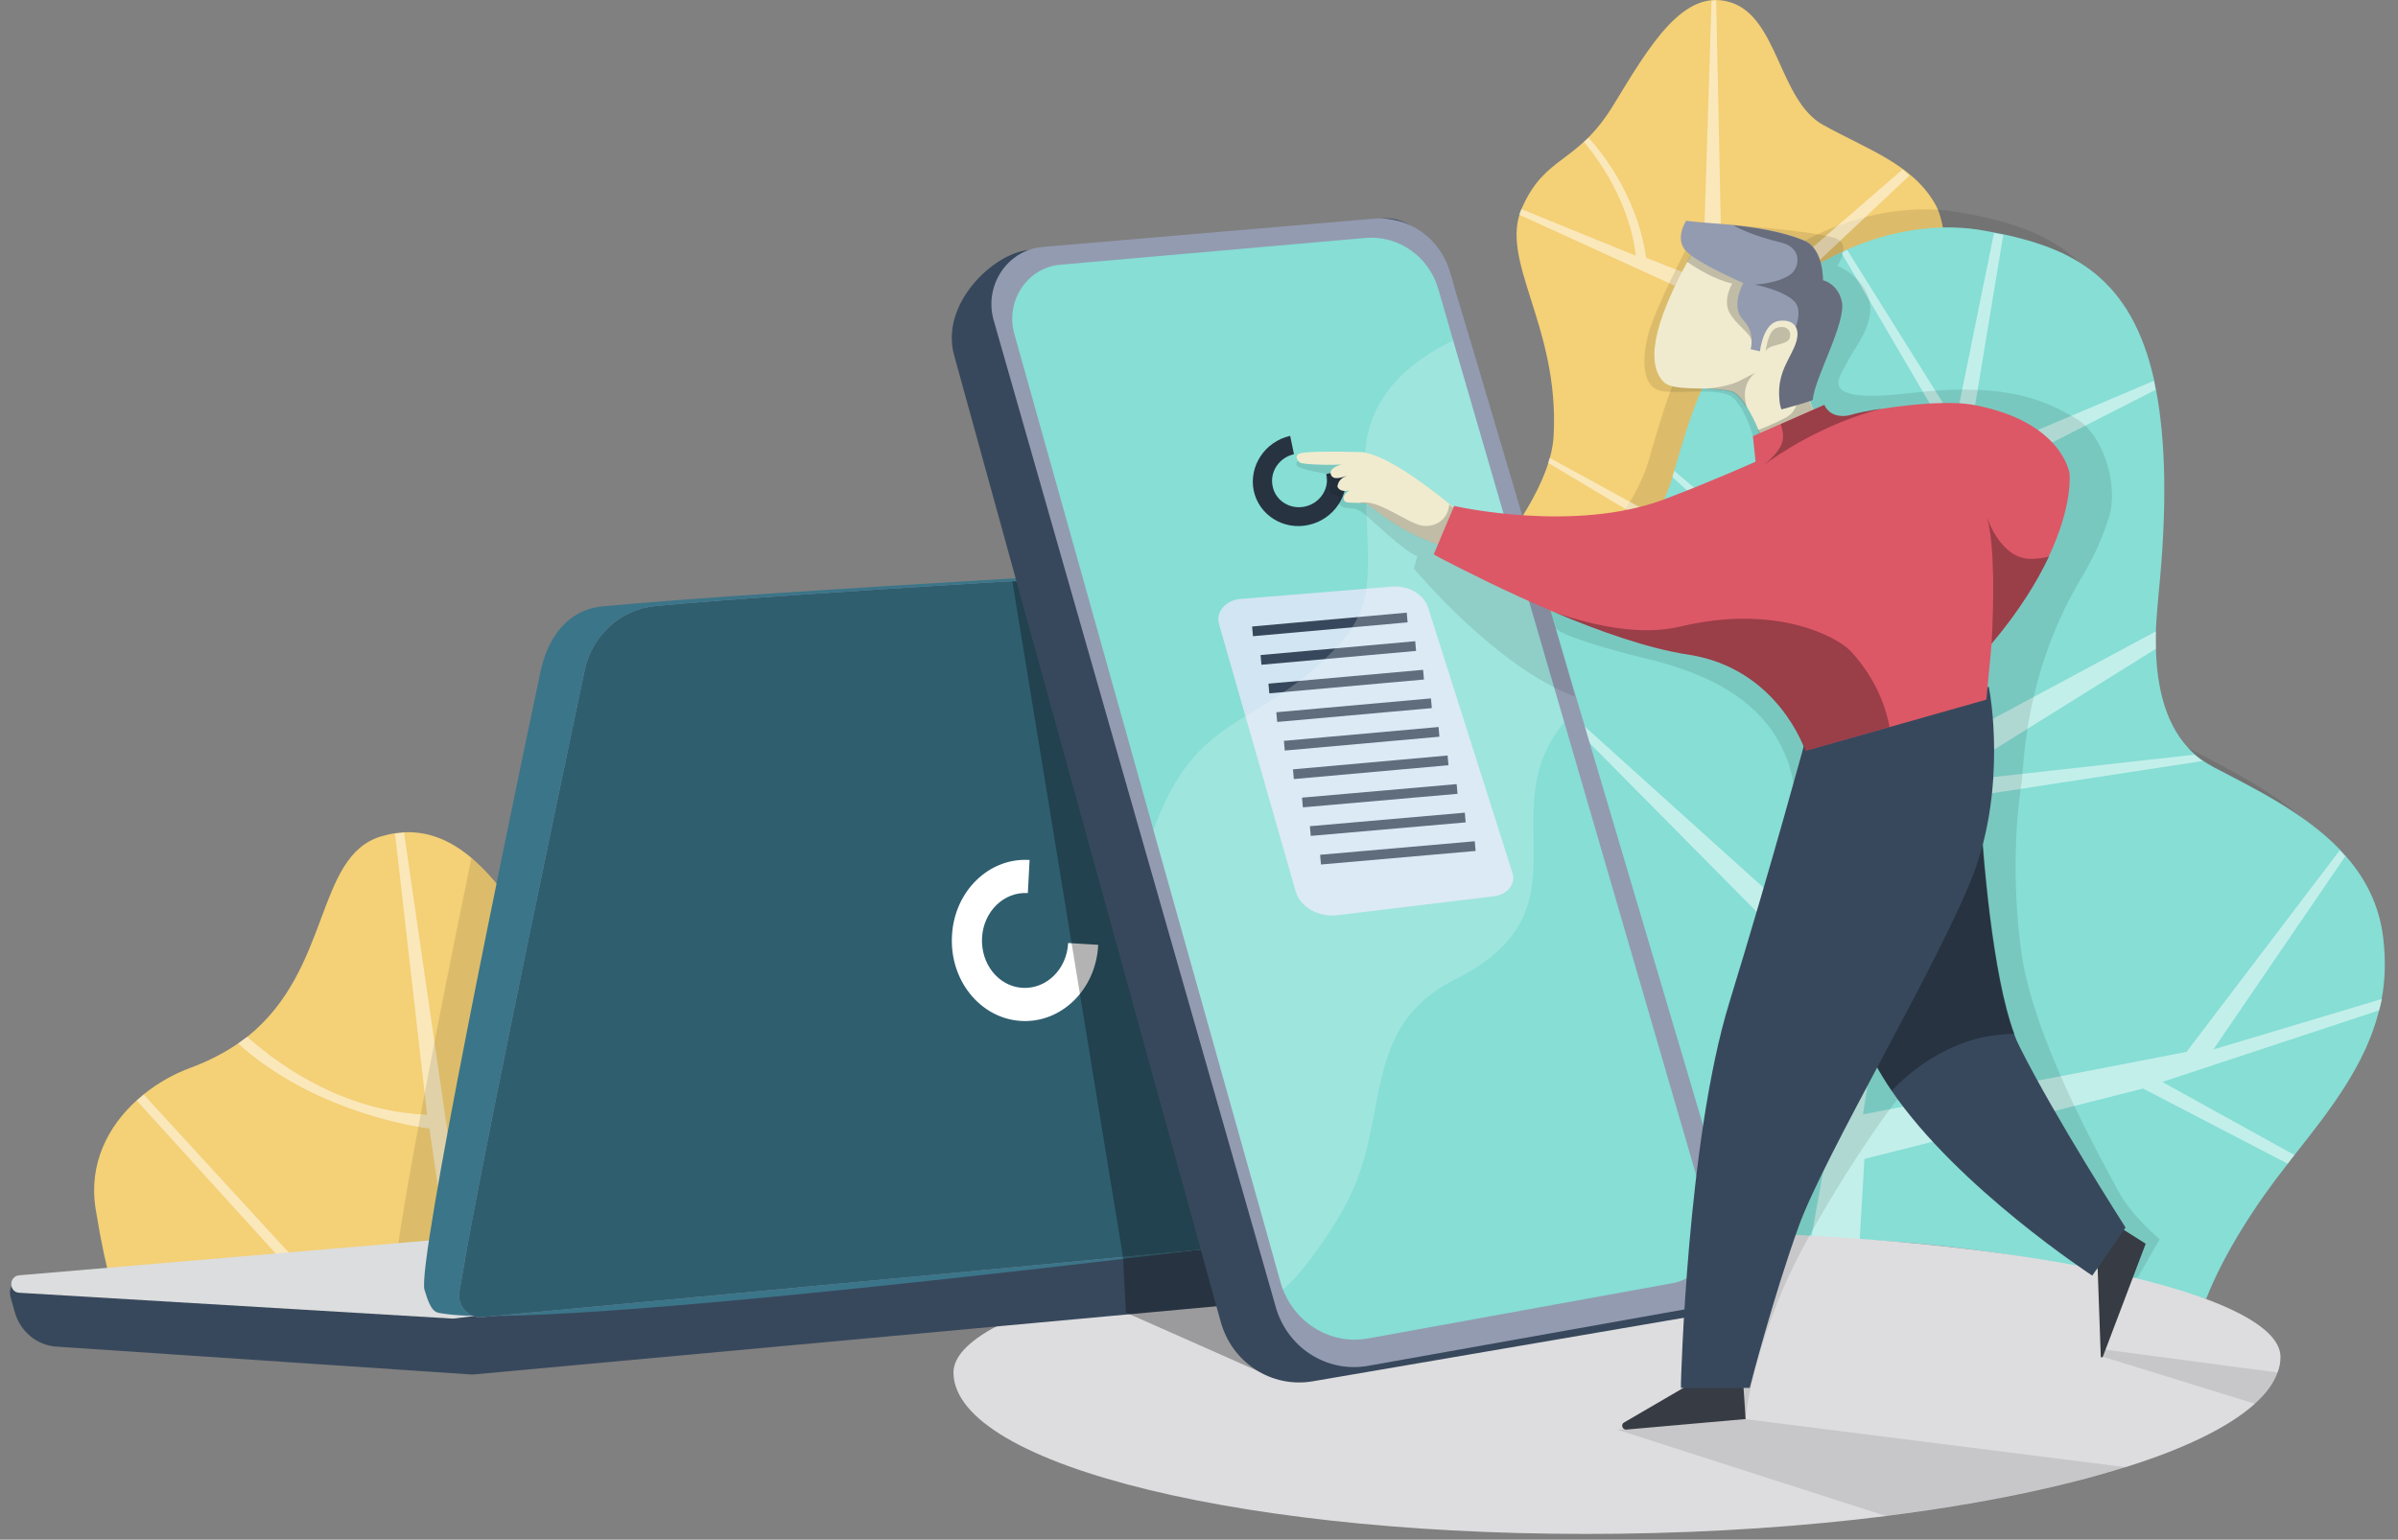
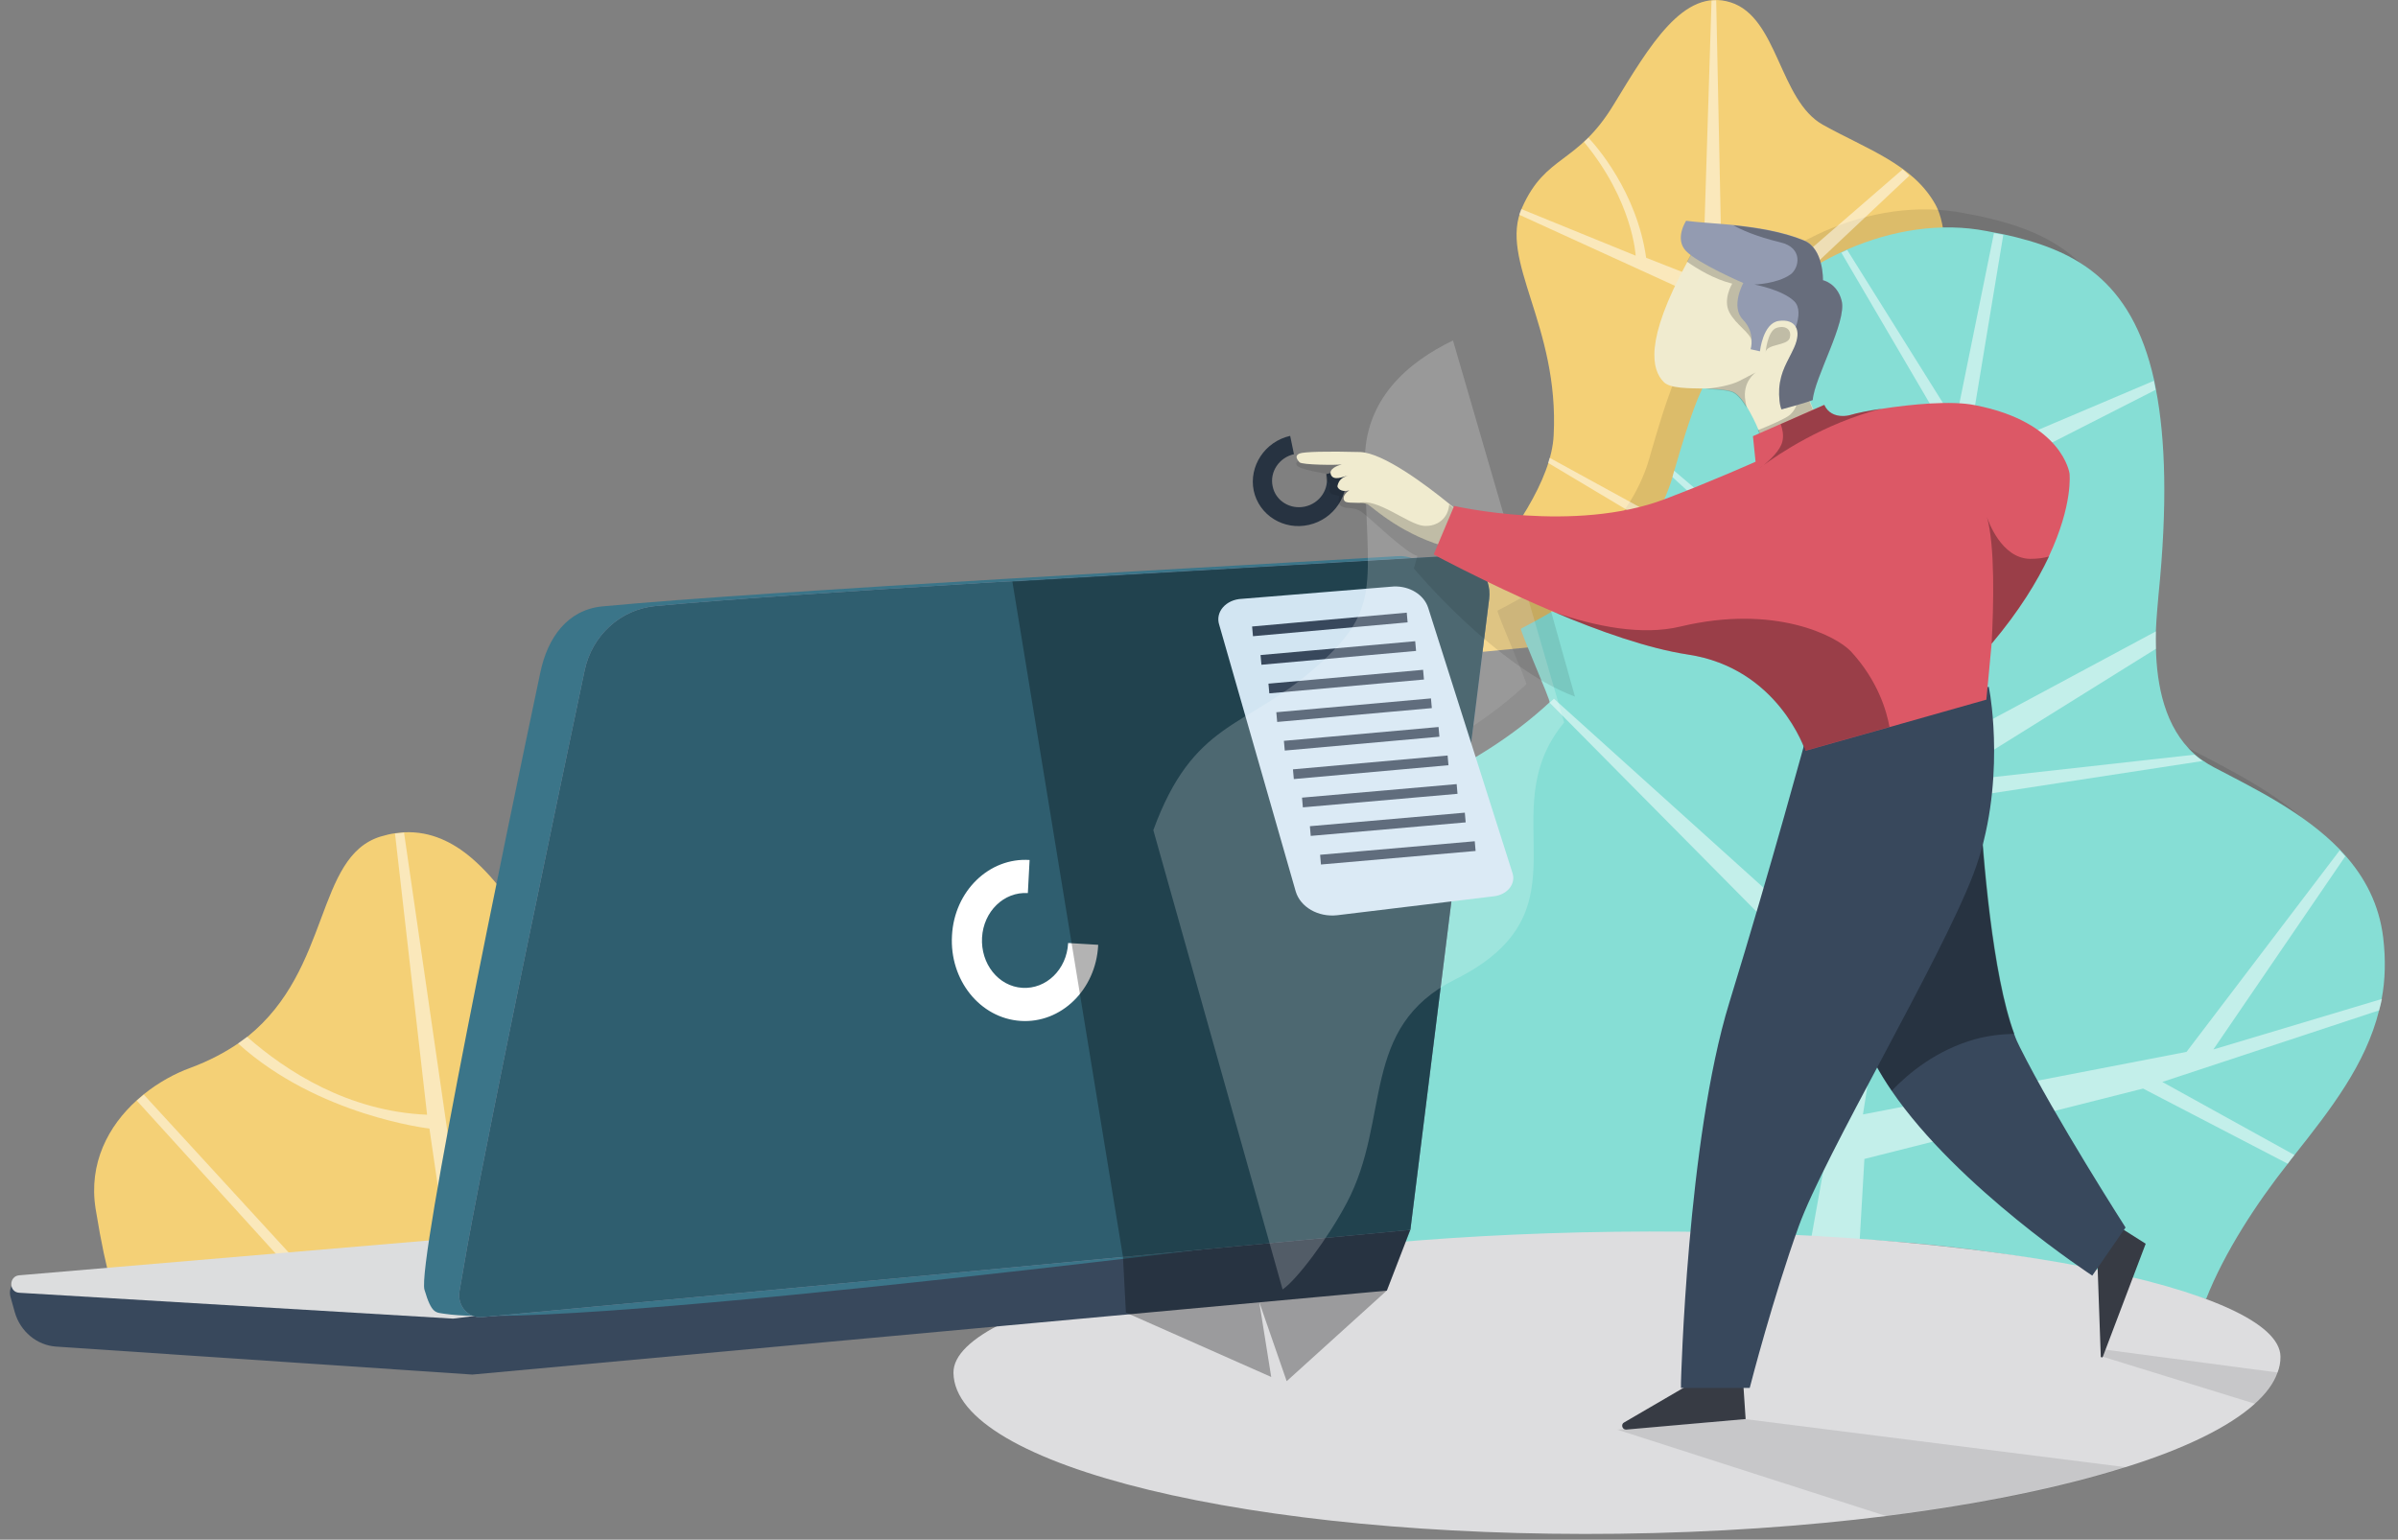
<svg xmlns="http://www.w3.org/2000/svg" width="246" height="158" viewBox="0 0 246 158" fill="none">
  <rect x="0" y="0" width="246" height="158" fill="#808080" stroke="none" />
  <g clip-path="url(#clip0_15825_280302)">
    <path d="M143.397 67.719C143.397 67.719 158.933 53.798 159.382 44.693C159.98 33.365 153.694 26.729 156.149 21.297C158.573 15.833 161.806 16.883 165.518 10.771C169.229 4.691 172.702 -1.297 177.551 0.246C182.4 1.79 182.52 10.308 187.01 12.808C191.499 15.309 196.259 16.852 198.563 21.019C200.868 25.186 198.563 37.378 198.563 37.378C198.563 37.378 199.252 61.144 199.491 61.762C199.701 62.41 143.397 67.719 143.397 67.719Z" fill="#F4D076" />
    <path opacity="0.1" d="M241.966 100.623C241.905 101.03 241.814 101.432 241.696 101.827C240.319 107.383 236.727 111.982 233.016 116.673C232.776 116.982 232.537 117.26 232.327 117.568C229.155 121.581 225.832 126.643 223.946 131.458C213.919 128.433 201.377 125.964 188.416 125.347C186.77 125.285 185.094 125.192 183.448 125.161C153.305 124.236 123.283 127.693 123.283 127.693C123.283 127.693 116.399 90.438 141.811 79.48C148.187 76.733 152.946 73.585 156.568 70.221C156.718 70.097 153.455 62.751 153.635 62.658C160.579 59.078 167.074 54.325 169.2 47.04L169.379 46.392C170.128 43.83 170.846 41.392 171.744 39.139C174.498 32.41 180.095 27.009 186.531 24.014C186.74 23.922 186.95 23.829 187.129 23.737C191.739 21.73 196.738 20.959 201.377 21.854C201.647 21.916 201.916 21.946 202.186 22.008L203.143 22.193C210.207 23.737 216.254 26.638 218.588 37.163L218.768 38.089C219.756 43.213 219.965 50.034 219.037 59.201C218.948 60.22 218.828 61.486 218.768 62.843C218.738 63.44 218.738 64.037 218.768 64.633C218.858 68.461 219.666 72.782 222.719 75.529C222.989 75.776 223.258 75.992 223.557 76.178C223.931 76.438 224.321 76.675 224.725 76.888C228.915 79.079 233.974 81.548 237.595 85.283L238.164 85.9C240.2 88.184 241.666 90.931 242.085 94.358C242.415 96.672 242.325 98.709 241.966 100.623Z" fill="black" />
    <path opacity="0.5" d="M195.183 17.378L176.744 33.366L176.056 0.031L175.577 0.062L174.679 28.736L168.872 26.452C167.914 19.662 163.664 14.877 162.946 14.137L162.916 14.168L162.886 14.199L162.497 14.569C167.525 20.649 167.795 26.236 167.795 26.236L156.061 21.451L155.852 22.038L175.457 30.989L176.026 56.33L158.965 46.978L158.815 47.502L176.595 58.12C176.595 58.12 176.834 60.96 177.134 64.448C177.583 69.911 178.181 76.949 178.091 77.257L179.468 78.338L178.81 64.293L177.493 35.341L195.872 18.026L195.183 17.378Z" fill="white" />
    <path d="M244.331 102.475C244.27 102.882 244.18 103.284 244.062 103.678C242.685 109.234 239.093 113.833 235.381 118.525C235.142 118.834 234.902 119.111 234.693 119.42C231.52 123.432 228.197 128.495 226.311 133.309C216.284 130.285 203.742 127.816 190.782 127.198C189.135 127.137 187.459 127.044 185.813 127.013C155.671 126.087 125.649 129.544 125.649 129.544C125.649 129.544 118.764 92.289 144.207 81.332C150.583 78.584 155.342 75.436 158.964 72.072C159.113 71.948 155.851 64.602 156.03 64.51C162.975 60.93 169.47 56.176 171.595 48.892L171.775 48.243C172.523 45.682 173.241 43.243 174.139 40.99C176.893 34.261 182.491 28.86 188.926 25.866C189.135 25.773 189.345 25.681 189.525 25.588C194.134 23.582 199.133 22.81 203.772 23.705C204.042 23.767 204.311 23.798 204.58 23.86L205.538 24.044C212.602 25.588 218.649 28.489 220.983 39.015L221.163 39.941C222.151 45.064 222.36 51.886 221.432 61.053C221.343 62.071 221.223 63.337 221.163 64.695C221.133 65.291 221.133 65.889 221.163 66.485C221.253 70.312 222.061 74.634 225.114 77.381C225.384 77.627 225.653 77.844 225.952 78.029C226.311 78.276 226.701 78.523 227.12 78.739C231.31 80.93 236.369 83.4 239.991 87.134L240.559 87.751C242.595 90.036 244.062 92.783 244.481 96.209C244.75 98.493 244.69 100.561 244.331 102.475Z" fill="#86DED5" />
    <path opacity="0.5" d="M244.062 103.679L221.821 111.025L235.381 118.526C235.142 118.834 234.902 119.112 234.693 119.421L219.846 111.705L191.261 118.927L190.782 127.199C189.135 127.137 187.459 127.044 185.813 127.013L190.033 103.494L158.964 72.104C159.113 71.98 159.263 71.826 159.413 71.702L190.692 99.913L195.84 71.208L171.565 48.954L171.745 48.306L196.11 69.079L200.27 45.343L188.896 25.928C189.105 25.836 189.315 25.743 189.495 25.65L200.599 43.398L204.55 23.922L205.508 24.107L201.677 47.256L220.953 39.077L221.133 40.004L201.378 50.066L196.618 77.968L221.163 64.788V66.579L199.073 80.344L225.114 77.443L225.952 78.092L196.139 82.66L191.111 114.359L224.306 107.939L240.021 87.258L240.589 87.876L227.06 107.692L244.361 102.506L244.062 103.679Z" fill="white" />
    <path d="M233.944 139.208C233.95 139.768 233.848 140.323 233.645 140.844C233.256 141.955 232.478 143.005 231.31 144.054C228.676 146.431 224.126 148.653 218.11 150.536C211.495 152.635 203.084 154.363 193.535 155.567C185.154 156.616 175.845 157.265 166.058 157.388C128.463 157.851 97.931 150.444 97.811 140.875C97.722 133.714 128.133 126.862 165.698 126.399C203.323 125.936 233.855 132.263 233.944 139.208Z" fill="#DDDDDF" />
    <path d="M77.307 127.2L47.914 129.762L46.147 129.916L40.521 130.41L32.019 131.151L30.703 131.274L11.876 132.91C11.876 132.91 11.007 131.459 9.81 124.052C9.062 119.36 11.127 115.533 14.03 112.909C14.27 112.693 14.509 112.508 14.749 112.292C16.246 111.088 17.922 110.162 19.539 109.576C21.454 108.866 23.07 108.002 24.477 107.045C24.806 106.828 25.105 106.581 25.405 106.366C33.996 99.452 32.319 87.908 39.053 85.84C39.593 85.685 40.071 85.562 40.58 85.5L41.478 85.407C44.202 85.284 46.477 86.427 48.393 88.062C51.057 90.346 53.032 93.495 54.619 95.346C62.251 104.205 64.945 96.889 74.524 102.445C84.102 108.002 77.307 127.2 77.307 127.2Z" fill="#F4D076" />
    <path opacity="0.5" d="M41.449 85.438L47.884 129.792L48.483 133.866L34.684 136.737L32.379 133.156L30.703 131.304L14.031 112.939C14.27 112.723 14.509 112.538 14.749 112.322L32.02 131.15L34.594 133.959L46.627 133.372L46.118 129.946L44.053 115.81C44.053 115.81 32.619 114.513 24.417 107.075C24.746 106.859 25.046 106.611 25.345 106.396C29.386 109.945 35.731 114.05 43.813 114.39L40.521 85.53L41.449 85.438Z" fill="white" />
-     <path opacity="0.1" d="M173.062 25.372C173.062 25.372 169.679 31.885 169.051 34.447C168.362 37.225 168.632 39.478 170.098 40.034C171.565 40.59 176.534 39.602 177.821 40.837C179.108 42.071 179.826 44.756 179.826 44.756L181.114 53.028L158.964 62.226L159.592 64.48C159.592 64.48 160.101 65.436 169.29 67.69C178.479 69.943 181.892 74.11 183.358 77.999C184.825 81.888 184.226 88.895 184.226 88.895L181.024 125.933L177.312 141.243L178.42 145.132L179.048 145.594C179.048 145.594 179.527 140.255 182.88 132.322C185.723 125.594 193.056 114.482 195.391 111.92C197.486 109.605 201.617 103.339 201.617 103.339L217.182 129.853L218.02 131.334L219.337 131.026L221.552 127.168C221.552 127.168 218.619 124.73 217.242 122.106C215.865 119.483 208.621 106.796 207.364 97.722C206.616 92.32 206.556 86.085 207.304 80.9C207.424 80.19 207.484 79.388 207.544 78.554C208.082 71.64 210.088 64.943 213.65 59.078C214.877 57.072 215.805 54.85 216.374 52.998C217.302 50.003 215.925 44.633 212.902 42.905C209.878 41.176 206.047 39.139 195.9 40.342C185.753 41.546 188.956 38.46 189.495 37.194C190.033 35.928 192.368 33.398 191.769 30.867C191.171 28.336 188.507 27.286 188.507 27.286C188.507 27.286 189.854 25.249 188.507 24.539C187.16 23.829 178.779 23.181 177.791 23.089C176.803 22.996 173.062 25.372 173.062 25.372Z" fill="black" />
    <path d="M144.657 126.239L142.262 132.443L121.4 134.356L48.454 141.054L5.771 138.184C3.795 138.06 2.089 136.641 1.52 134.665L1.071 133.06C0.832 132.165 1.43 131.239 2.358 131.177L47.915 127.875L100.627 124.078L118.825 124.973L144.657 126.239Z" fill="#38485C" />
-     <path opacity="0.1" d="M77.307 127.2L40.52 130.41C41.03 124.67 44.921 104.792 48.363 88.062C51.027 90.347 53.003 93.495 54.589 95.347C62.222 104.205 64.915 96.89 74.494 102.446C84.072 108.002 77.307 127.2 77.307 127.2Z" fill="black" />
    <path d="M46.478 135.313L1.968 132.659C0.89 132.597 0.89 130.961 1.968 130.868L81.798 124.078C81.798 124.078 129.091 125.313 131.186 125.004C133.282 124.696 46.478 135.313 46.478 135.313Z" fill="#DCDDDE" />
    <path d="M139.268 126.241C139.268 126.241 58.062 136.704 45.64 134.822C44.712 134.667 44.293 134.883 43.545 132.352C42.767 129.729 51.985 85.313 55.428 69.016C56.176 65.404 58.241 62.565 61.803 62.225C79.014 60.59 128.493 57.997 143.369 57.07C145.734 56.916 147.65 59.046 147.35 61.454L139.268 126.241Z" fill="#3B7589" />
    <path d="M152.766 61.45L144.684 126.207L119.84 128.552L49.499 135.158C48.062 135.312 46.895 134.015 47.134 132.534C47.344 131.3 47.613 129.725 47.942 127.873C50.636 113.181 57.371 81.174 59.975 68.796C60.723 65.216 63.657 62.53 67.219 62.191C74.432 61.512 87.273 60.648 100.863 59.814C119.78 58.672 140.134 57.561 148.785 57.036C151.15 56.913 153.065 59.043 152.766 61.45Z" fill="#939BB1" />
    <path d="M152.766 61.45L144.684 126.207L119.84 128.552L49.499 135.158C48.062 135.312 46.895 134.015 47.134 132.534C47.344 131.3 47.613 129.725 47.942 127.873C50.636 113.181 57.371 81.174 59.975 68.796C60.723 65.216 63.657 62.53 67.219 62.191C74.432 61.512 87.273 60.648 100.863 59.814C119.78 58.672 140.134 57.561 148.785 57.036C151.15 56.913 153.065 59.043 152.766 61.45Z" fill="#2F5E6F" />
    <path d="M112.656 96.954L109.573 96.769V96.8C109.424 99.485 107.328 101.522 104.874 101.368C102.42 101.214 100.594 98.898 100.743 96.213C100.893 93.528 102.988 91.491 105.443 91.645L105.622 88.25C101.492 87.972 97.9 91.429 97.66 95.997C97.391 100.565 100.534 104.485 104.694 104.763C108.825 105.041 112.417 101.584 112.656 97.016V96.954Z" fill="white" />
    <path opacity="0.3" d="M152.768 61.45L144.686 126.207L142.291 132.411L131.995 141.732L129.181 133.614L130.408 141.3L115.502 134.694L115.202 128.984L103.858 59.691C122.775 58.548 140.166 57.592 148.817 57.036C151.151 56.913 153.067 59.043 152.768 61.45Z" fill="black" />
-     <path d="M105.534 25.655L141.812 22.414C145.403 22.105 148.337 26.396 149.355 29.976L177.491 128.469C178.329 131.494 176.443 134.58 173.45 135.105L134.688 141.741C130.437 142.482 126.337 139.827 125.199 135.537L97.871 36.427C96.434 31.149 101.942 25.965 105.534 25.655Z" fill="#38485C" />
-     <path d="M106.942 25.343L140.915 22.441C144.507 22.133 147.799 24.478 148.787 28.028L178.271 127.478C179.109 130.502 177.223 133.589 174.23 134.114L140.316 140.163C136.066 140.904 131.965 138.25 130.828 133.959L101.913 32.781C100.955 29.232 103.38 25.651 106.942 25.343Z" fill="#939BB1" />
-     <path d="M171.595 131.673L140.316 137.353C136.305 138.063 132.443 135.531 131.336 131.488L129.39 124.513L118.345 85.22L104.037 34.199C103.139 30.834 105.414 27.44 108.797 27.162L140.106 24.414C143.488 24.137 146.601 26.329 147.559 29.693L149.086 34.971L162.645 81.578L175.396 125.377C176.174 128.247 174.408 131.179 171.595 131.673Z" fill="#86DED5" />
    <path d="M127.415 61.449L142.98 60.183C144.626 60.121 146.093 61.047 146.512 62.374L155.163 89.598C155.522 90.709 154.624 91.82 153.247 91.974L137.173 93.919C135.227 94.135 133.401 93.086 132.923 91.481L125.08 64.134C124.631 62.806 125.769 61.51 127.415 61.449Z" fill="#D2E5F2" />
    <path opacity="0.1" d="M218.139 150.567C211.524 152.666 203.113 154.395 193.565 155.598L165.907 146.708L179.077 145.628L218.139 150.567ZM233.676 140.845C233.287 141.957 232.508 143.006 231.341 144.055L215.477 139.148L215.986 138.5L233.676 140.845Z" fill="black" />
    <path d="M128.492 64.787L144.356 63.367M129.359 67.717L145.223 66.297M130.169 70.652L146.033 69.232M130.976 73.586L146.84 72.166M131.754 76.521L147.618 75.101M132.683 79.446L148.547 78.026M133.612 82.35L149.476 80.961M134.419 85.28L150.313 83.891M135.468 88.214L151.332 86.825" stroke="#38485C" stroke-miterlimit="10" />
    <path opacity="0.2" d="M160.46 74.137C152.767 83.428 163.543 93.366 149.295 100.497C139.418 105.435 142.74 114.788 138.16 123.43C136.275 127.01 133.042 131.331 131.575 132.319L118.315 85.187C122.386 74.045 127.684 74.755 134.568 68.828C141.902 62.532 140.226 60.371 140.016 47.47C139.926 40.926 144.506 37.129 149.056 34.938L160.46 74.137Z" fill="white" />
    <path d="M217.483 125.961L220.117 127.628L215.717 139.233C215.657 139.357 215.477 139.295 215.507 139.14L215.148 129.016L217.483 125.961ZM178.778 141.145L179.077 145.621L166.805 146.701C166.386 146.701 166.266 146.115 166.625 145.96L174.827 141.176H178.778V141.145Z" fill="#373B44" />
    <path d="M218.051 125.962L214.638 130.9C214.638 130.9 200.87 121.919 194.045 111.918C192.818 110.128 191.8 108.276 191.142 106.485C190.752 105.436 190.543 104.356 190.453 103.276C189.944 97.041 193.716 90.157 197.218 85.219C198.415 83.552 199.582 82.102 200.51 80.96C201.887 79.324 202.875 78.336 202.875 78.336C202.875 78.336 202.935 79.756 203.055 81.978C203.414 88.028 204.372 100.035 206.617 106.084C206.796 106.609 207.006 107.072 207.215 107.473C210.807 114.665 218.051 125.962 218.051 125.962Z" fill="#38485C" />
    <path opacity="0.3" d="M206.645 106.086C205.328 106.117 203.981 106.271 202.604 106.642C198.653 107.753 195.78 110.13 194.074 111.92C192.846 110.13 191.829 108.278 191.17 106.488C190.781 105.438 190.571 104.357 190.482 103.277L197.246 85.221L199.072 80.375L200.569 80.992L203.113 82.011C203.442 88.029 204.43 100.036 206.645 106.086Z" fill="black" />
    <path d="M172.943 141.892C172.943 141.892 173.571 117.046 177.881 103.032C182.192 89.019 185.903 75.315 185.903 75.315L203.623 71.086C203.623 71.086 205.359 80.593 201.977 89.513C198.565 98.433 186.682 118.342 184.047 125.688C181.413 133.003 179.109 141.923 179.109 141.923H172.943V141.892Z" fill="#38485C" stroke="#38485C" stroke-miterlimit="10" />
    <path d="M137.981 48.184L136.065 48.647V48.678C136.394 50.16 135.406 51.641 133.88 51.98C132.353 52.319 130.857 51.394 130.557 49.912C130.228 48.43 131.216 46.949 132.742 46.61L132.353 44.727C129.749 45.313 128.103 47.844 128.612 50.344C129.151 52.876 131.695 54.45 134.269 53.863C136.873 53.276 138.519 50.746 138.011 48.246C137.981 48.215 137.981 48.184 137.981 48.184Z" fill="#273341" />
    <path d="M187.01 33.331C186.92 35.4 184.705 38.115 184.854 38.917C184.914 39.133 185.064 39.628 185.303 40.214C185.842 41.695 186.74 43.763 186.74 43.763L186.62 43.825L181.502 47.005C181.502 47.005 181.322 46.449 181.023 45.647C180.823 45.128 180.613 44.614 180.394 44.103C180.06 43.305 179.67 42.531 179.227 41.788C178.718 40.955 178.179 40.306 177.611 40.152C176.952 39.967 175.994 39.905 174.977 39.874C173.211 39.844 171.325 39.874 170.666 39.195C169.469 37.961 168.631 35.059 173.091 26.88C173.33 26.417 173.6 25.954 173.869 25.491C173.929 25.367 173.989 25.275 174.079 25.152C174.079 25.152 174.378 25.121 174.857 25.09C175.595 25.046 176.334 25.036 177.072 25.059C179.227 25.152 181.981 25.707 183.328 27.682C185.693 31.17 187.069 31.263 187.01 33.331Z" fill="#F0EBCF" />
    <path opacity="0.1" d="M133.551 47.227C133.551 47.227 132.833 47.258 133.012 47.72C133.192 48.183 136.066 48.615 136.066 48.615C136.066 48.615 135.766 49.326 136.485 49.603C136.485 49.603 136.096 50.591 136.754 50.745L137.413 50.899C137.413 50.899 137.083 51.671 137.652 51.98C138.251 52.288 138.849 51.949 139.687 52.535C140.526 53.122 144.237 56.795 145.405 57.042L145.045 58.338C145.045 58.338 153.427 68.432 161.568 71.487L156.929 54.943L145.494 52.906L139.149 47.227H133.551Z" fill="black" />
    <path opacity="0.2" d="M186.68 43.767L186.56 43.829L180.963 45.681C180.763 45.163 180.553 44.648 180.334 44.138C181.232 43.798 183.238 42.934 183.627 42.564C184.735 41.514 184.286 40.557 184.286 40.557L185.243 40.218C185.713 41.404 186.192 42.588 186.68 43.767ZM181.114 27.378L179.917 35.342C179.917 35.342 179.707 35.836 179.677 35.002C179.647 34.2 178.091 33.367 177.402 32.039C176.714 30.712 177.702 29.107 177.702 29.107C175.816 28.644 174.08 27.564 173.062 26.854C173.302 26.39 173.571 25.927 173.84 25.464L174.828 25.064L176.145 24.508L177.073 25.033L181.114 27.378Z" fill="black" />
    <path d="M152.227 54.196L151.868 58.362L149.443 56.664L148.875 56.263C143.906 55.029 140.763 52.004 140.314 51.757C140.104 51.664 139.775 51.603 139.416 51.603C138.757 51.572 138.039 51.633 137.919 51.387C137.919 51.387 137.53 50.924 138.428 50.306C137.53 50.584 137.171 50.029 137.201 49.874C137.351 49.195 137.74 48.98 138.279 48.794C137.74 48.948 136.812 49.349 136.542 48.732C136.273 48.115 137.201 47.775 137.65 47.651C137.231 47.744 133.519 47.714 133.31 47.436C132.921 47.004 132.891 46.726 133.31 46.541C133.729 46.356 136.123 46.294 139.536 46.386C141.9 46.479 146.241 49.72 148.665 51.695C149.023 51.983 149.372 52.282 149.713 52.59C149.773 52.652 149.862 52.714 149.952 52.775C150.405 53.146 150.896 53.467 151.419 53.732L151.868 53.948L152.227 54.196Z" fill="#F0EBCF" />
    <path opacity="0.2" d="M149.953 52.879C149.803 53.99 149.594 55.503 149.444 56.676L148.875 56.275C143.906 55.04 140.763 52.015 140.314 51.768C140.105 51.676 139.776 51.614 139.416 51.614C141.272 51.058 144.445 53.805 146.031 53.959C147.498 54.083 148.576 53.126 148.666 51.768C149.024 52.056 149.373 52.355 149.713 52.663C149.803 52.725 149.863 52.819 149.953 52.879ZM181.114 36.237C181.114 36.237 181.294 33.952 182.252 33.644C183.209 33.336 183.838 33.86 183.599 34.694C183.329 35.527 181.114 35.249 181.114 36.237Z" fill="black" />
    <path d="M210.178 57.103C208.98 59.666 207.154 62.69 204.311 66.055L203.772 71.795L193.864 74.604L185.213 77.043C185.213 77.043 182.46 68.555 173.151 67.166C169.08 66.548 164.021 64.758 159.442 62.813C154.533 60.745 150.193 58.523 148.217 57.505C147.833 57.309 147.454 57.103 147.08 56.888L149.175 51.918C149.175 51.918 161.507 54.757 170.816 51.208C175.695 49.356 180.095 47.381 180.095 47.381L179.826 44.757L182.639 43.522L187.129 41.547C187.488 42.35 188.207 42.689 189.015 42.689C189.309 42.691 189.602 42.65 189.883 42.565C190.482 42.381 191.649 42.164 193.056 41.949C196.049 41.485 200.18 41.084 202.604 41.578C211.584 43.306 212.303 48.584 212.303 48.584C212.303 48.584 212.692 51.764 210.178 57.103Z" fill="#DC5866" />
    <path d="M185.963 41.052C185.304 41.33 182.76 42.009 182.76 42.009C182.76 42.009 182.61 41.731 182.551 41.114C182.508 40.704 182.498 40.291 182.521 39.88C182.67 38.027 183.389 37.132 184.047 35.681C184.466 34.756 184.496 34.015 184.227 33.552C183.927 33.027 183.299 32.811 182.461 32.934C180.844 33.182 180.545 36.052 180.545 36.052L179.587 35.836C179.587 35.836 180.126 34.169 178.809 32.811C177.492 31.453 178.839 29.045 178.839 29.045C178.839 29.045 174.199 27.039 172.972 25.774C171.745 24.509 172.972 22.656 172.972 22.656C174.08 22.81 175.846 22.904 177.821 23.088C180.156 23.336 182.82 23.737 185.065 24.662C187.1 25.496 187.01 28.737 187.01 28.737C187.01 28.737 188.477 29.045 188.926 30.835C189.495 32.996 186.113 38.799 185.963 41.052Z" fill="#939BB1" />
    <path opacity="0.3" d="M204.311 66.052C204.521 62.162 204.67 56.02 203.832 53.057C203.952 53.428 205.299 57.286 208.232 57.347C209.07 57.347 209.699 57.255 210.208 57.101C209.01 59.633 207.155 62.657 204.311 66.052ZM180.514 48.026C180.544 47.995 180.663 47.902 180.903 47.748C180.693 47.902 180.544 47.996 180.514 48.026ZM193.087 41.917C187.011 43.46 182.282 46.732 180.935 47.72C181.534 47.226 182.641 46.238 182.851 45.281C183 44.664 182.851 44.016 182.671 43.522L187.161 41.547C187.52 42.349 188.238 42.689 189.047 42.689C189.316 42.689 189.615 42.657 189.915 42.565C190.513 42.38 191.651 42.133 193.087 41.917ZM193.834 74.599L185.184 77.038C185.184 77.038 182.43 68.55 173.121 67.161C169.05 66.543 163.991 64.753 159.412 62.808C163.662 64.29 168.451 65.247 172.402 64.29C182.101 61.975 188.416 65.278 189.883 66.852C192.637 69.846 193.535 72.932 193.834 74.599Z" fill="black" />
    <path opacity="0.2" d="M179.049 41.12C179.109 41.398 179.139 41.645 179.169 41.83C178.66 40.996 178.121 40.348 177.552 40.194C176.894 40.009 175.936 39.947 174.918 39.916C176.086 39.792 177.552 39.546 178.45 39.083C179.917 38.311 180.127 38.219 180.127 38.219C180.067 38.249 178.72 39.176 179.049 41.12Z" fill="black" />
    <path opacity="0.3" d="M185.962 41.05C185.303 41.328 182.759 42.007 182.759 42.007C182.759 42.007 182.609 41.729 182.55 41.112C182.507 40.702 182.497 40.289 182.52 39.877C182.669 38.025 183.388 37.13 184.046 35.679C184.465 34.753 184.495 34.013 184.226 33.55C184.585 32.5 184.645 31.513 184.076 30.926C182.849 29.722 179.975 29.197 179.975 29.197C179.975 29.197 182.28 29.136 183.657 28.179C184.585 27.531 185.004 25.431 182.669 24.876C180.125 24.259 178.628 23.58 177.82 23.117C180.155 23.364 182.819 23.765 185.064 24.691C187.099 25.525 187.01 28.765 187.01 28.765C187.01 28.765 188.476 29.074 188.925 30.864C189.494 32.994 186.112 38.797 185.962 41.05Z" fill="black" />
  </g>
  <defs>
    <clipPath id="clip0_15825_280302">
      <rect width="244.27" height="158" fill="white" transform="translate(0.865)" />
    </clipPath>
  </defs>
</svg>